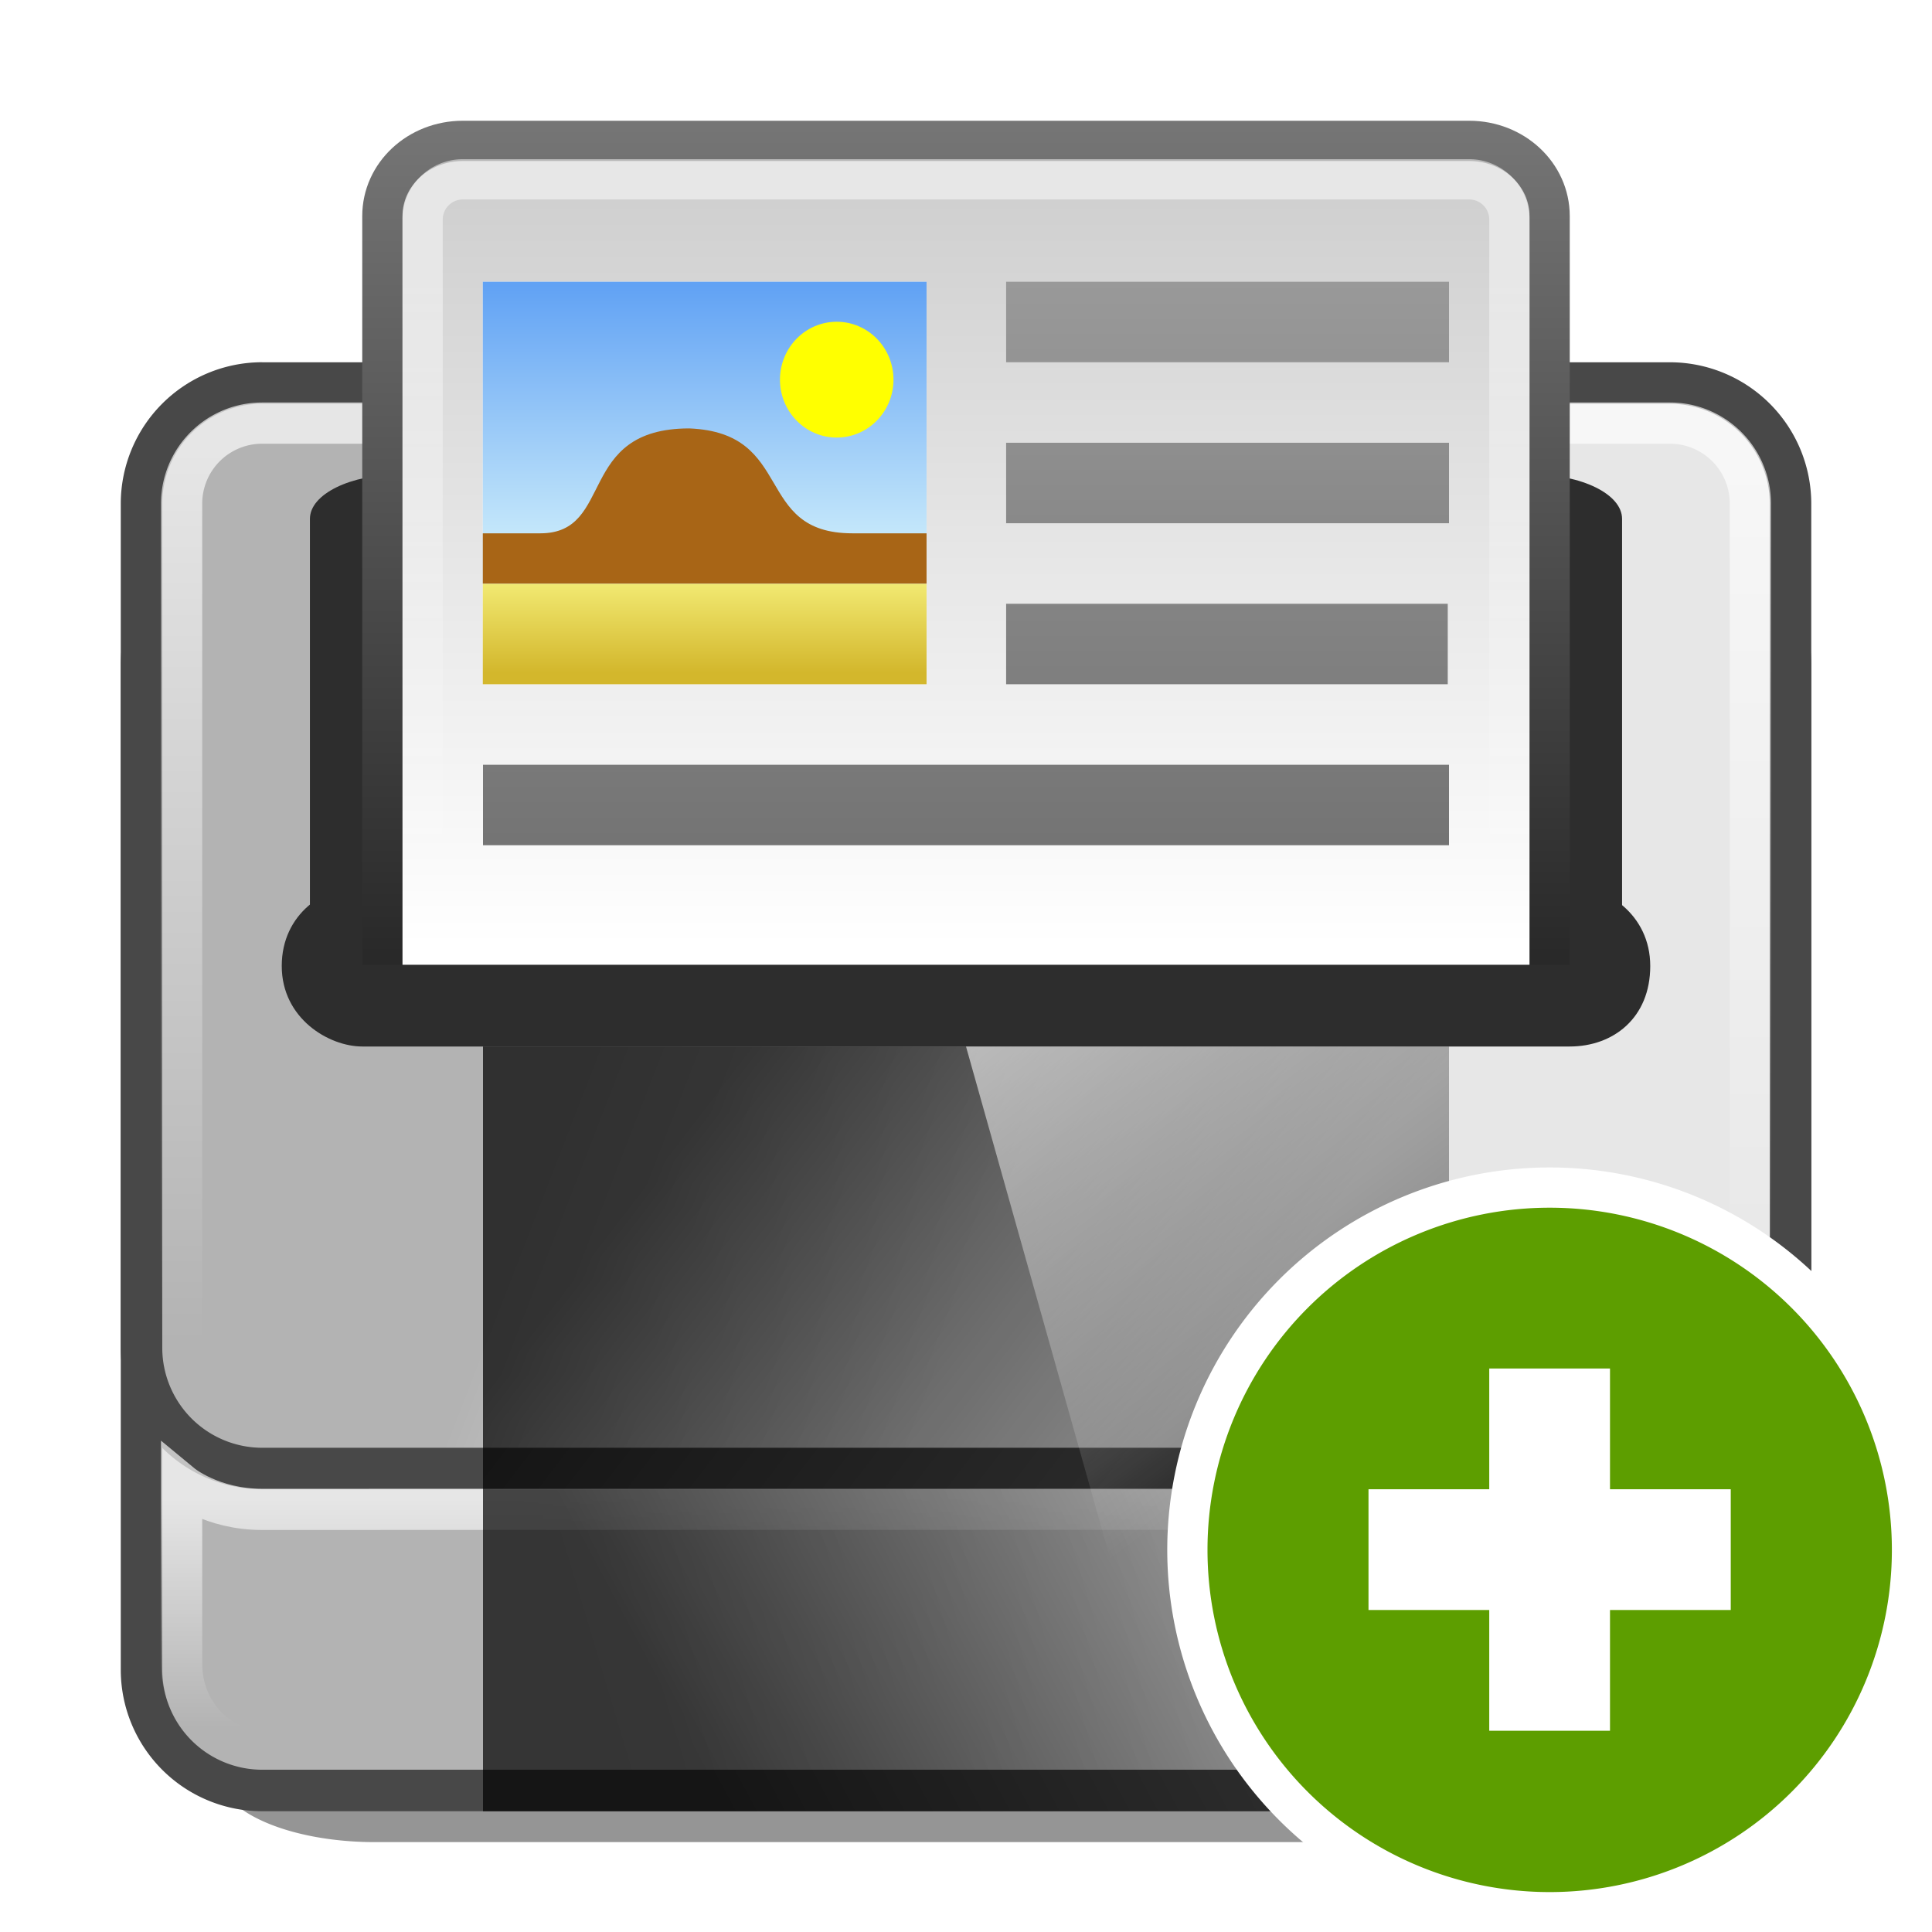
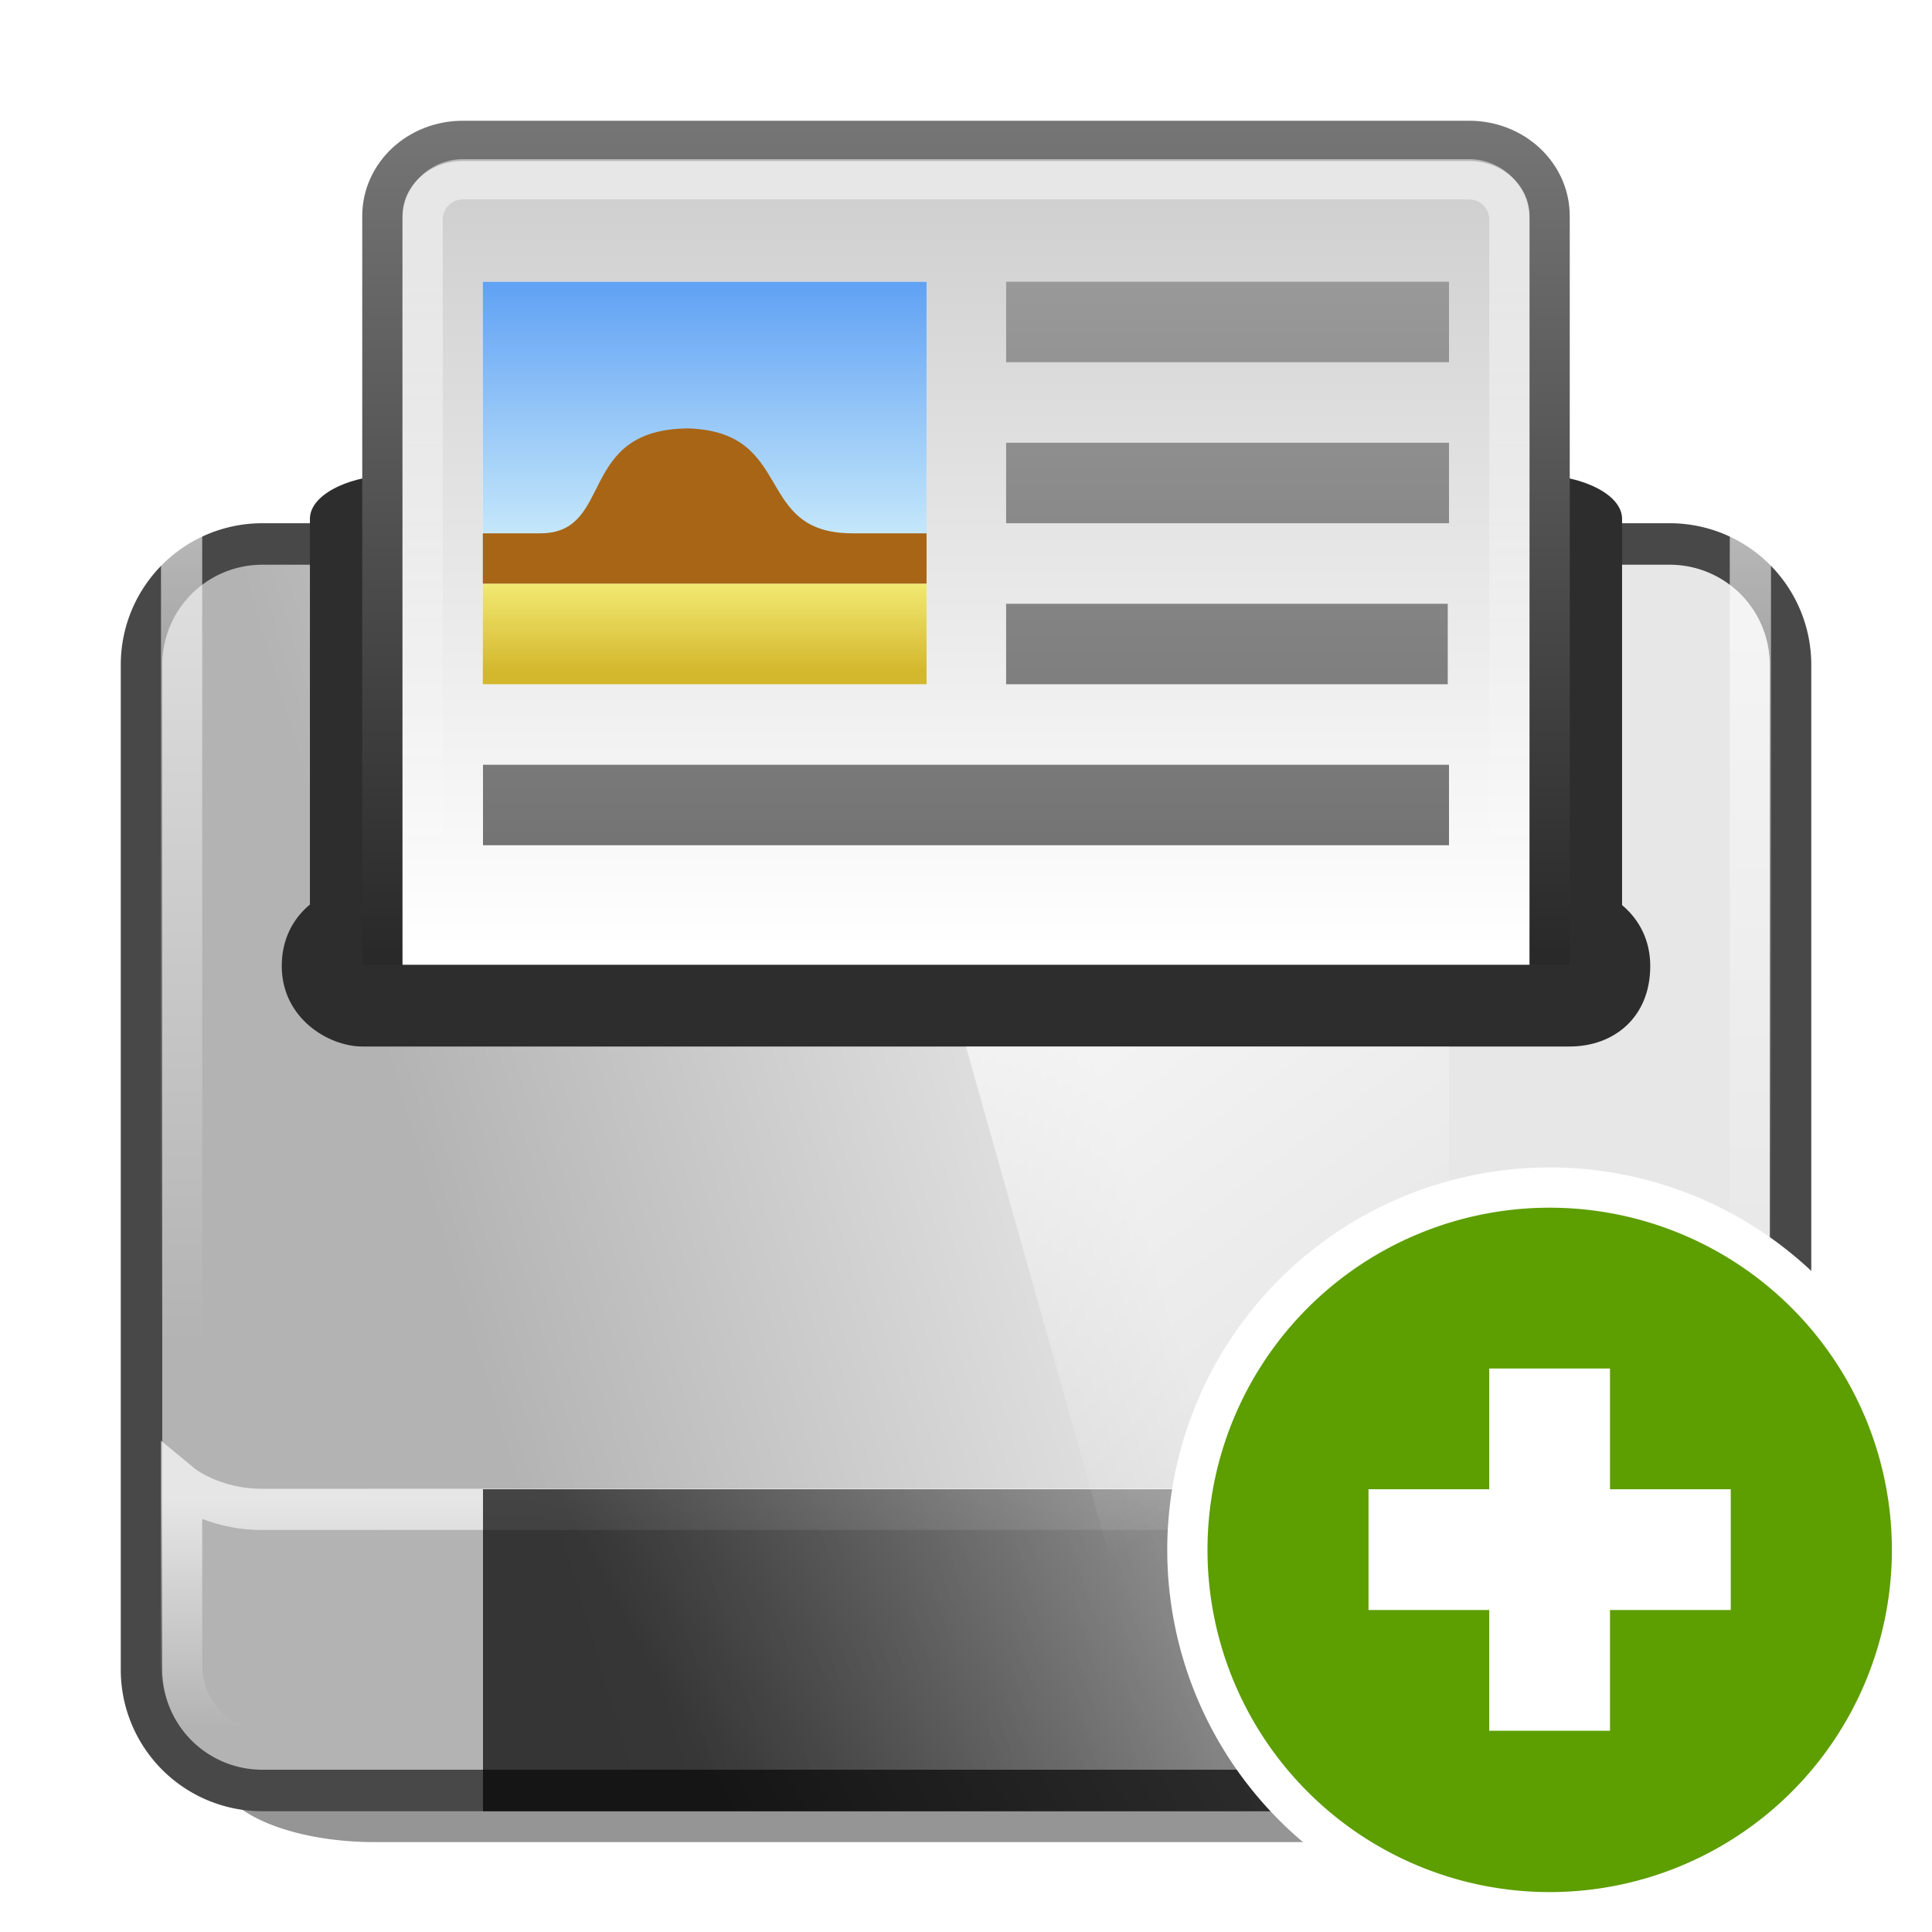
<svg xmlns="http://www.w3.org/2000/svg" xmlns:ns1="http://www.inkscape.org/namespaces/inkscape" xmlns:ns2="http://sodipodi.sourceforge.net/DTD/sodipodi-0.dtd" xmlns:xlink="http://www.w3.org/1999/xlink" viewBox="0 0 48 48" id="svg3481" version="1.1" ns1:version="0.48.4 r9939" width="100%" height="100%" ns2:docname="gnome-dev-printer-new48.svg">
  <ns2:namedview pagecolor="#ffffff" bordercolor="#666666" borderopacity="1" objecttolerance="10" gridtolerance="10" guidetolerance="10" ns1:pageopacity="0" ns1:pageshadow="2" ns1:window-width="1280" ns1:window-height="976" id="namedview3606" showgrid="true" ns1:zoom="9.8333333" ns1:cx="44.784166" ns1:cy="18.847216" ns1:window-x="0" ns1:window-y="24" ns1:window-maximized="1" ns1:current-layer="svg3481" ns1:snap-bbox="true">
    <ns1:grid type="xygrid" id="grid3068" />
  </ns2:namedview>
  <defs id="defs3483">
    <filter height="2.28" id="filter3914" width="1.236" x="-.118" y="-.64">
      <feGaussianBlur stdDeviation="1.872" id="feGaussianBlur3489" />
    </filter>
    <linearGradient id="linearGradient4050">
      <stop offset="0" stop-color="#fff" stop-opacity=".669" id="stop3495" />
      <stop offset="1" stop-color="#fff" stop-opacity="0" id="stop3497" />
    </linearGradient>
    <linearGradient gradientUnits="userSpaceOnUse" id="linearGradient3104" x1="4.403" x2="23.474" gradientTransform="matrix(0,1,-1,0,0,4.4843388e-7)">
      <stop offset="0" stop-color="#fff" stop-opacity=".502" id="stop3505" />
      <stop offset="1" stop-color="#fff" stop-opacity="0" id="stop3507" />
    </linearGradient>
    <linearGradient gradientTransform="matrix(0,-1.822,-1.621,0,68.99,-18.32)" gradientUnits="userSpaceOnUse" id="linearGradient3120" x1="-22.961" x2="-12.149">
      <stop offset="0" stop-color="#fff" id="stop3510" />
      <stop offset="1" stop-color="#cdcdcd" id="stop3512" />
    </linearGradient>
    <linearGradient gradientUnits="userSpaceOnUse" id="linearGradient4535" x2="0" y1="38.656" y2="42.781">
      <stop offset="0" stop-color="#808080" id="stop3515" />
      <stop offset="1" stop-color="#fff" id="stop3517" />
    </linearGradient>
    <linearGradient id="linearGradient3774-1-0">
      <stop offset="0" stop-color="#b3b3b3" id="stop3520" />
      <stop offset="1" stop-color="#e7e7e7" id="stop3522" />
    </linearGradient>
    <linearGradient gradientUnits="userSpaceOnUse" id="linearGradient5527" x2="0" y1="3.158" y2="23.709">
      <stop offset="0" stop-color="#757575" id="stop3525" />
      <stop offset="1" stop-color="#292929" id="stop3527" />
    </linearGradient>
    <linearGradient gradientUnits="userSpaceOnUse" id="linearGradient5582" x2="0" y1="4.984" y2="19.625">
      <stop offset="0" stop-color="#999" id="stop3530" />
      <stop offset="1" stop-color="#727272" id="stop3532" />
    </linearGradient>
    <linearGradient gradientUnits="userSpaceOnUse" id="linearGradient5584" x2="0" y1="21.765" y2="19.974">
      <stop offset="0" stop-color="#d3b72c" id="stop3535" />
      <stop offset="1" stop-color="#f2ea73" id="stop3537" />
    </linearGradient>
    <linearGradient gradientUnits="userSpaceOnUse" id="linearGradient5586" x2="0" y1="19.511" y2="14.066">
      <stop offset="0" stop-color="#ceeefb" id="stop3540" />
      <stop offset="1" stop-color="#61a2f4" id="stop3542" />
    </linearGradient>
    <linearGradient gradientUnits="userSpaceOnUse" id="linearGradient6103" x1="19.094" x2="31.227" y1="19.902" y2="36.144">
      <stop offset="0" stop-color="#fff" id="stop3555" />
      <stop offset="1" stop-color="#fff" stop-opacity="0" id="stop3557" />
    </linearGradient>
    <linearGradient gradientUnits="userSpaceOnUse" id="linearGradient4523" x2="0" xlink:href="#linearGradient4050" y1="11.253" y2="33.344" />
    <linearGradient gradientTransform="matrix(1,0,0,1.481,0.635,-22.736)" gradientUnits="userSpaceOnUse" id="linearGradient4576-2" x1="19.758" x2="28.486" xlink:href="#linearGradient3774-1-0" y1="23.248" y2="28.265" />
    <linearGradient gradientTransform="matrix(1,0,0,1.261,0.635,-13.952)" gradientUnits="userSpaceOnUse" id="linearGradient4576-2-8" x1="14.236" x2="29.736" xlink:href="#linearGradient3774-1-0" y1="45.982" y2="40.123" />
    <linearGradient gradientUnits="userSpaceOnUse" id="linearGradient5534" x2="0" xlink:href="#linearGradient4050" y1="37.254" y2="42.936" />
    <linearGradient ns1:collect="always" xlink:href="#linearGradient5582" id="linearGradient3948" gradientUnits="userSpaceOnUse" y1="4.984" x2="0" y2="19.625" gradientTransform="translate(0,2)" />
    <linearGradient gradientUnits="userSpaceOnUse" id="linearGradient5621-7" x1="17.392" x2="29.636" y1="43.828" y2="37.288">
      <stop offset="0" stop-opacity=".706" id="stop3545-1" />
      <stop offset="1" stop-opacity=".353" id="stop3547-1" />
    </linearGradient>
    <linearGradient gradientUnits="userSpaceOnUse" id="linearGradient5621-9-6" x1="17.922" x2="29.106" y1="26.77" y2="35.343">
      <stop offset="0" stop-opacity=".731" id="stop3550-4" />
      <stop offset="1" stop-opacity=".415" id="stop3552-7" />
    </linearGradient>
    <filter color-interpolation-filters="sRGB" height="1.287" id="filter5517-9" width="1.227" x="-0.114" y="-0.144">
      <feGaussianBlur stdDeviation="1.407" id="feGaussianBlur3492-1" />
    </filter>
    <linearGradient y2="14.066" x2="0" y1="19.511" gradientUnits="userSpaceOnUse" id="linearGradient3224" xlink:href="#linearGradient5586-0" ns1:collect="always" />
    <linearGradient y2="19.974" x2="0" y1="21.765" gradientUnits="userSpaceOnUse" id="linearGradient3222" xlink:href="#linearGradient5584-1" ns1:collect="always" />
    <linearGradient y2="19" x2="28" y1="5" x1="28" gradientTransform="matrix(0.333,0,0,0.5,4.4757836e-7,-4.5)" gradientUnits="userSpaceOnUse" id="linearGradient3220" xlink:href="#linearGradient5582-9" ns1:collect="always" />
    <linearGradient y2="19" x2="28" y1="5" x1="28" gradientTransform="matrix(0.333,0,0,0.5,4.4757836e-7,-2.5)" gradientUnits="userSpaceOnUse" id="linearGradient3216" xlink:href="#linearGradient5582-9" ns1:collect="always" />
    <linearGradient y2="19" x2="28" y1="5" x1="28" gradientTransform="matrix(0.333,0,0,0.5,-1.3037037e-7,-2.5)" gradientUnits="userSpaceOnUse" id="linearGradient3214" xlink:href="#linearGradient5582-9" ns1:collect="always" />
    <linearGradient y2="23.709" x2="0" y1="3.158" gradientTransform="matrix(0.379,0,0,0.381,-1.103,-0.833)" gradientUnits="userSpaceOnUse" id="linearGradient3181" xlink:href="#linearGradient5527-6" ns1:collect="always" />
    <linearGradient x2="-12.149" x1="-22.961" gradientTransform="matrix(0,-0.694,-0.615,0,25.065,-7.812)" gradientUnits="userSpaceOnUse" id="linearGradient3179" xlink:href="#linearGradient3120-3" ns1:collect="always" />
    <linearGradient y2="37.288" x2="29.636" y1="43.828" x1="17.392" gradientTransform="matrix(0.333,0,0,0.25,-1.1916666e-7,3.75)" gradientUnits="userSpaceOnUse" id="linearGradient3163" xlink:href="#linearGradient5621-7-2" ns1:collect="always" />
    <linearGradient y2="35.343" x2="29.106" y1="26.77" x1="17.922" gradientTransform="matrix(0.333,0,0,0.273,-1.1916666e-7,1.909)" gradientUnits="userSpaceOnUse" id="linearGradient3160" xlink:href="#linearGradient5621-9-6-6" ns1:collect="always" />
    <linearGradient gradientTransform="matrix(0,-1.822,-1.621,0,68.99,-18.32)" gradientUnits="userSpaceOnUse" id="linearGradient3120-3" x1="-22.961" x2="-12.149">
      <stop offset="0" stop-color="#fff" id="stop3510-3" />
      <stop offset="1" stop-color="#cdcdcd" id="stop3512-8" />
    </linearGradient>
    <linearGradient gradientUnits="userSpaceOnUse" id="linearGradient5527-6" x2="0" y1="3.158" y2="23.709">
      <stop offset="0" stop-color="#757575" id="stop3525-4" />
      <stop offset="1" stop-color="#292929" id="stop3527-1" />
    </linearGradient>
    <linearGradient gradientUnits="userSpaceOnUse" id="linearGradient5582-9" x2="0" y1="4.984" y2="19.625">
      <stop offset="0" stop-color="#999" id="stop3530-9" />
      <stop offset="1" stop-color="#727272" id="stop3532-0" />
    </linearGradient>
    <linearGradient gradientUnits="userSpaceOnUse" id="linearGradient5584-1" x2="0" y1="21.765" y2="19.974">
      <stop offset="0" stop-color="#d3b72c" id="stop3535-9" />
      <stop offset="1" stop-color="#f2ea73" id="stop3537-8" />
    </linearGradient>
    <linearGradient gradientUnits="userSpaceOnUse" id="linearGradient5586-0" x2="0" y1="19.511" y2="14.066">
      <stop offset="0" stop-color="#ceeefb" id="stop3540-5" />
      <stop offset="1" stop-color="#61a2f4" id="stop3542-5" />
    </linearGradient>
    <linearGradient gradientUnits="userSpaceOnUse" id="linearGradient5621-7-2" x1="17.392" x2="29.636" y1="43.828" y2="37.288">
      <stop offset="0" stop-opacity=".706" id="stop3545-1-9" />
      <stop offset="1" stop-opacity=".353" id="stop3547-1-7" />
    </linearGradient>
    <linearGradient gradientUnits="userSpaceOnUse" id="linearGradient5621-9-6-6" x1="17.922" x2="29.106" y1="26.77" y2="35.343">
      <stop offset="0" stop-opacity=".731" id="stop3550-4-9" />
      <stop offset="1" stop-opacity=".415" id="stop3552-7-6" />
    </linearGradient>
    <linearGradient ns1:collect="always" xlink:href="#linearGradient5582-9" id="linearGradient3156" gradientUnits="userSpaceOnUse" gradientTransform="matrix(0.333,0,0,0.5,53,22.5)" x1="28" y1="5" x2="28" y2="19" />
    <linearGradient ns1:collect="always" xlink:href="#linearGradient5621-9-6-6" id="linearGradient3159" gradientUnits="userSpaceOnUse" gradientTransform="matrix(0.333,0,0,0.273,53,28.909)" x1="17.922" y1="26.77" x2="29.106" y2="35.343" />
    <linearGradient ns1:collect="always" xlink:href="#linearGradient5621-7-2" id="linearGradient3162" gradientUnits="userSpaceOnUse" gradientTransform="matrix(0.333,0,0,0.25,53,30.75)" x1="17.392" y1="43.828" x2="29.636" y2="37.288" />
    <linearGradient ns1:collect="always" xlink:href="#linearGradient5582-9" id="linearGradient3171" gradientUnits="userSpaceOnUse" gradientTransform="matrix(0.333,0,0,0.5,53,24.5)" x1="28" y1="5" x2="28" y2="19" />
    <linearGradient ns1:collect="always" xlink:href="#linearGradient5582-9" id="linearGradient3174" gradientUnits="userSpaceOnUse" gradientTransform="matrix(0.333,0,0,0.5,53,24.5)" x1="28" y1="5" x2="28" y2="19" />
    <linearGradient ns1:collect="always" xlink:href="#linearGradient3120-3" id="linearGradient3177" gradientUnits="userSpaceOnUse" gradientTransform="matrix(0,-0.694,-0.615,0,78.065,19.188)" x1="-22.961" x2="-12.149" />
    <linearGradient ns1:collect="always" xlink:href="#linearGradient5527-6" id="linearGradient3180" gradientUnits="userSpaceOnUse" gradientTransform="matrix(0.379,0,0,0.381,51.897,26.167)" y1="3.158" x2="0" y2="23.709" />
  </defs>
  <path d="M 9.989,60.146 H 39.99 a 4,3.51 0 0 1 4,3.51 4,3.51 0 0 1 -4,3.51 H 9.989 A 4,3.51 0 0 1 5.989,63.656 4,3.51 0 0 1 9.989,60.146" transform="matrix(0.979,0,0,0.5,-0.465,12.184)" id="path3564" ns1:connector-curvature="0" style="fill-opacity:0.416;filter:url(#filter3914)" />
  <path d="m 6.516,13.515 h 34.969 a 3,3 0 0 1 3,3 v 24.969 a 3,3 0 0 1 -3,3 H 6.516 a 3,3 0 0 1 -3,-3 V 16.515 a 3,3 0 0 1 3,-3" id="path3566" style="fill:url(#linearGradient4576-2-8);stroke:#484848;stroke-width:1.031" ns1:connector-curvature="0" />
-   <path d="m 6.516,9.516 h 34.969 a 3,3 0 0 1 3,3 v 20.969 a 3,3 0 0 1 -3,3 H 6.516 a 3,3 0 0 1 -3,-3 V 12.515 a 3,3 0 0 1 3,-3" id="path3568" style="fill:url(#linearGradient4576-2);stroke:#484848;stroke-width:1.031" ns1:connector-curvature="0" />
  <path d="m 6.512,10.512 h 34.976 a 2,2 0 0 1 2,2 v 20.976 a 2,2 0 0 1 -2,2 H 6.512 a 2,2 0 0 1 -2,-2 V 12.512 a 2,2 0 0 1 2,-2" id="path3570" style="fill:none;stroke:url(#linearGradient4523);stroke-width:1.024" ns1:connector-curvature="0" />
  <path d="M 40.3,24.214 V 12.891 c 0,-0.612 -1.003,-1.106 -2.248,-1.106 H 9.948 c -1.246,0 -2.248,0.493 -2.248,1.106 v 11.323 z" id="path3572" style="color:black;fill:#2d2d2d;fill-opacity:1;fill-rule:nonzero;stroke-width:0.761;stroke-linecap:butt;stroke-linejoin:miter;stroke-miterlimit:4;stroke-opacity:1;stroke-dasharray:none;stroke-dashoffset:0;marker:none;visibility:visible;display:inline;overflow:visible;filter:url(#filter5517-9);enable-background:accumulate" ns1:connector-curvature="0" />
  <path d="M 38.5,24.5 V 5.368 c 0,-1.035 -0.892,-1.868 -2,-1.868 h -25 c -1.108,0 -2,0.833 -2,1.868 V 24.5 z" id="path3574" style="fill:url(#linearGradient3120);stroke:url(#linearGradient5527);stroke-linecap:round;stroke-linejoin:round" ns1:connector-curvature="0" />
  <path d="m 7,24 c 0,1.308 1.174,2 2,2 h 30 c 1.083,0 2,-0.71 2,-2 0,-1.29 -1.109,-2 -2,-2 v 1.969 l -30,3e-4 v -1.969 c -0.914,0 -2,0.692 -2,2 z" id="path3576" style="color:black;fill:#2d2d2d;fill-opacity:1;fill-rule:nonzero;stroke-width:1;stroke-linecap:butt;stroke-linejoin:miter;stroke-miterlimit:4;stroke-opacity:1;stroke-dasharray:none;stroke-dashoffset:0;marker:none;visibility:visible;display:inline;overflow:visible;enable-background:accumulate" ns1:connector-curvature="0" />
  <path d="m 37.5,5.455 0,17.091 a 1,1 0 0 1 -1,1 l -25,0 a 1,1 0 0 1 -1,-1 l 0,-17.091 a 1,1 0 0 1 1,-1 l 25,0 a 1,1 0 0 1 1,1" id="path3578" style="fill:none;stroke:url(#linearGradient3104);stroke-linecap:round;stroke-linejoin:round" ns1:connector-curvature="0" />
  <path ns1:connector-curvature="0" style="fill:url(#linearGradient3948)" id="path3582" d="m 24.997,7 v 2 H 36 v -2 H 24.997 z M 24.997,11 v 2 H 36 V 11 H 24.997 z m 0,4 v 2 H 35.969 V 15 H 24.997 z M 12,19 v 2 H 36 V 19 H 12 z" />
  <g id="g3584" transform="matrix(1.225,0,0,1.25,-3.93,-10.5)">
    <path style="fill:white" ns1:connector-curvature="0" id="path3586" d="m 13,14 h 9 v 8 h -9 z" />
    <path ns1:connector-curvature="0" style="fill:url(#linearGradient5584)" id="path3588" d="m 13,20 h 9 v 2 h -9 z" />
    <path ns1:connector-curvature="0" style="fill:url(#linearGradient5586)" id="path3590" d="m 13,14 h 9 v 6 h -9 z" />
    <path style="fill:#a86516" ns1:connector-curvature="0" id="path3592" d="m 13,19 h 1.168 c 1.513,0 0.719,-2.085 3.02,-2.085 C 19.345,17.001 18.482,19 20.496,19 H 22 v 1 h -9 z" />
-     <path style="fill:yellow" ns1:connector-curvature="0" id="path3594" transform="translate(-42.598,-0.486)" d="m 63.927,16.432 c 0,0.635 -0.515,1.151 -1.151,1.151 -0.635,0 -1.151,-0.515 -1.151,-1.151 0,-0.635 0.515,-1.151 1.151,-1.151 0.635,0 1.151,0.515 1.151,1.151 z" />
  </g>
  <path d="m 37.5,39.5 h 4 v 3 h -4 z" id="path3596" style="fill:aqua;stroke:url(#linearGradient4535)" ns1:connector-curvature="0" />
  <path d="m 6.512,37.5 34.976,-0.006 c 1.07,0 2,-0.613 2,-0.613 v 4.456 c 0,1.191 -0.892,2.15 -2,2.15 H 6.512 c -1.108,0 -2,-0.959 -2,-2.15 V 36.881 c 0,0 0.748,0.619 2,0.619 z" id="path3598" style="fill:none;stroke:url(#linearGradient5534);stroke-width:1.024" ns1:connector-curvature="0" />
  <path d="m 12,37 h 24 v 8 H 12 z" id="path3600" style="color:black;fill:url(#linearGradient5621-7);fill-opacity:1;fill-rule:nonzero;stroke-width:1;stroke-linecap:butt;stroke-linejoin:miter;stroke-miterlimit:4;stroke-opacity:1;stroke-dasharray:none;stroke-dashoffset:0;marker:none;visibility:visible;display:inline;overflow:visible;enable-background:accumulate" ns1:connector-curvature="0" />
-   <path d="M 12,26 H 36 V 37 H 12 z" id="path3602" style="color:black;fill:url(#linearGradient5621-9-6);fill-opacity:1;fill-rule:nonzero;stroke-width:1;stroke-linecap:butt;stroke-linejoin:miter;stroke-miterlimit:4;stroke-opacity:1;stroke-dasharray:none;stroke-dashoffset:0;marker:none;visibility:visible;display:inline;overflow:visible;enable-background:accumulate" ns1:connector-curvature="0" />
  <path d="M 24,26 H 36 V 45 H 29.348 z" id="path3604" style="opacity:0.99;fill:url(#linearGradient6103)" ns1:connector-curvature="0" />
  <path ns2:type="arc" style="color:black;fill:#5d9e00;fill-opacity:1;fill-rule:nonzero;stroke:white;stroke-width:0.944;stroke-opacity:1;marker:none;visibility:visible;display:inline;overflow:visible;enable-background:accumulate;stroke-linecap:butt;stroke-linejoin:miter;stroke-miterlimit:4;stroke-dasharray:none;stroke-dashoffset:0" id="path3081" ns2:cx="8.5" ns2:cy="39.5" ns2:rx="8.5" ns2:ry="8.5" d="m 17,39.5 a 8.5,8.5 0 1 1 -17,0 8.5,8.5 0 1 1 17,0 z" transform="matrix(1.059,0,0,1.059,29.5,-3.324)" />
  <path style="color:black;fill:white;fill-opacity:1;fill-rule:nonzero;stroke:none;stroke-width:1;marker:none;visibility:visible;display:inline;overflow:visible;enable-background:accumulate" d="m 37,34 0,3 -3,0 0,3 3,0 0,3 3,0 0,-3 3,0 0,-3 -3,0 0,-3 z" id="path3545" ns1:connector-curvature="0" ns2:nodetypes="ccccccccccccc" />
</svg>